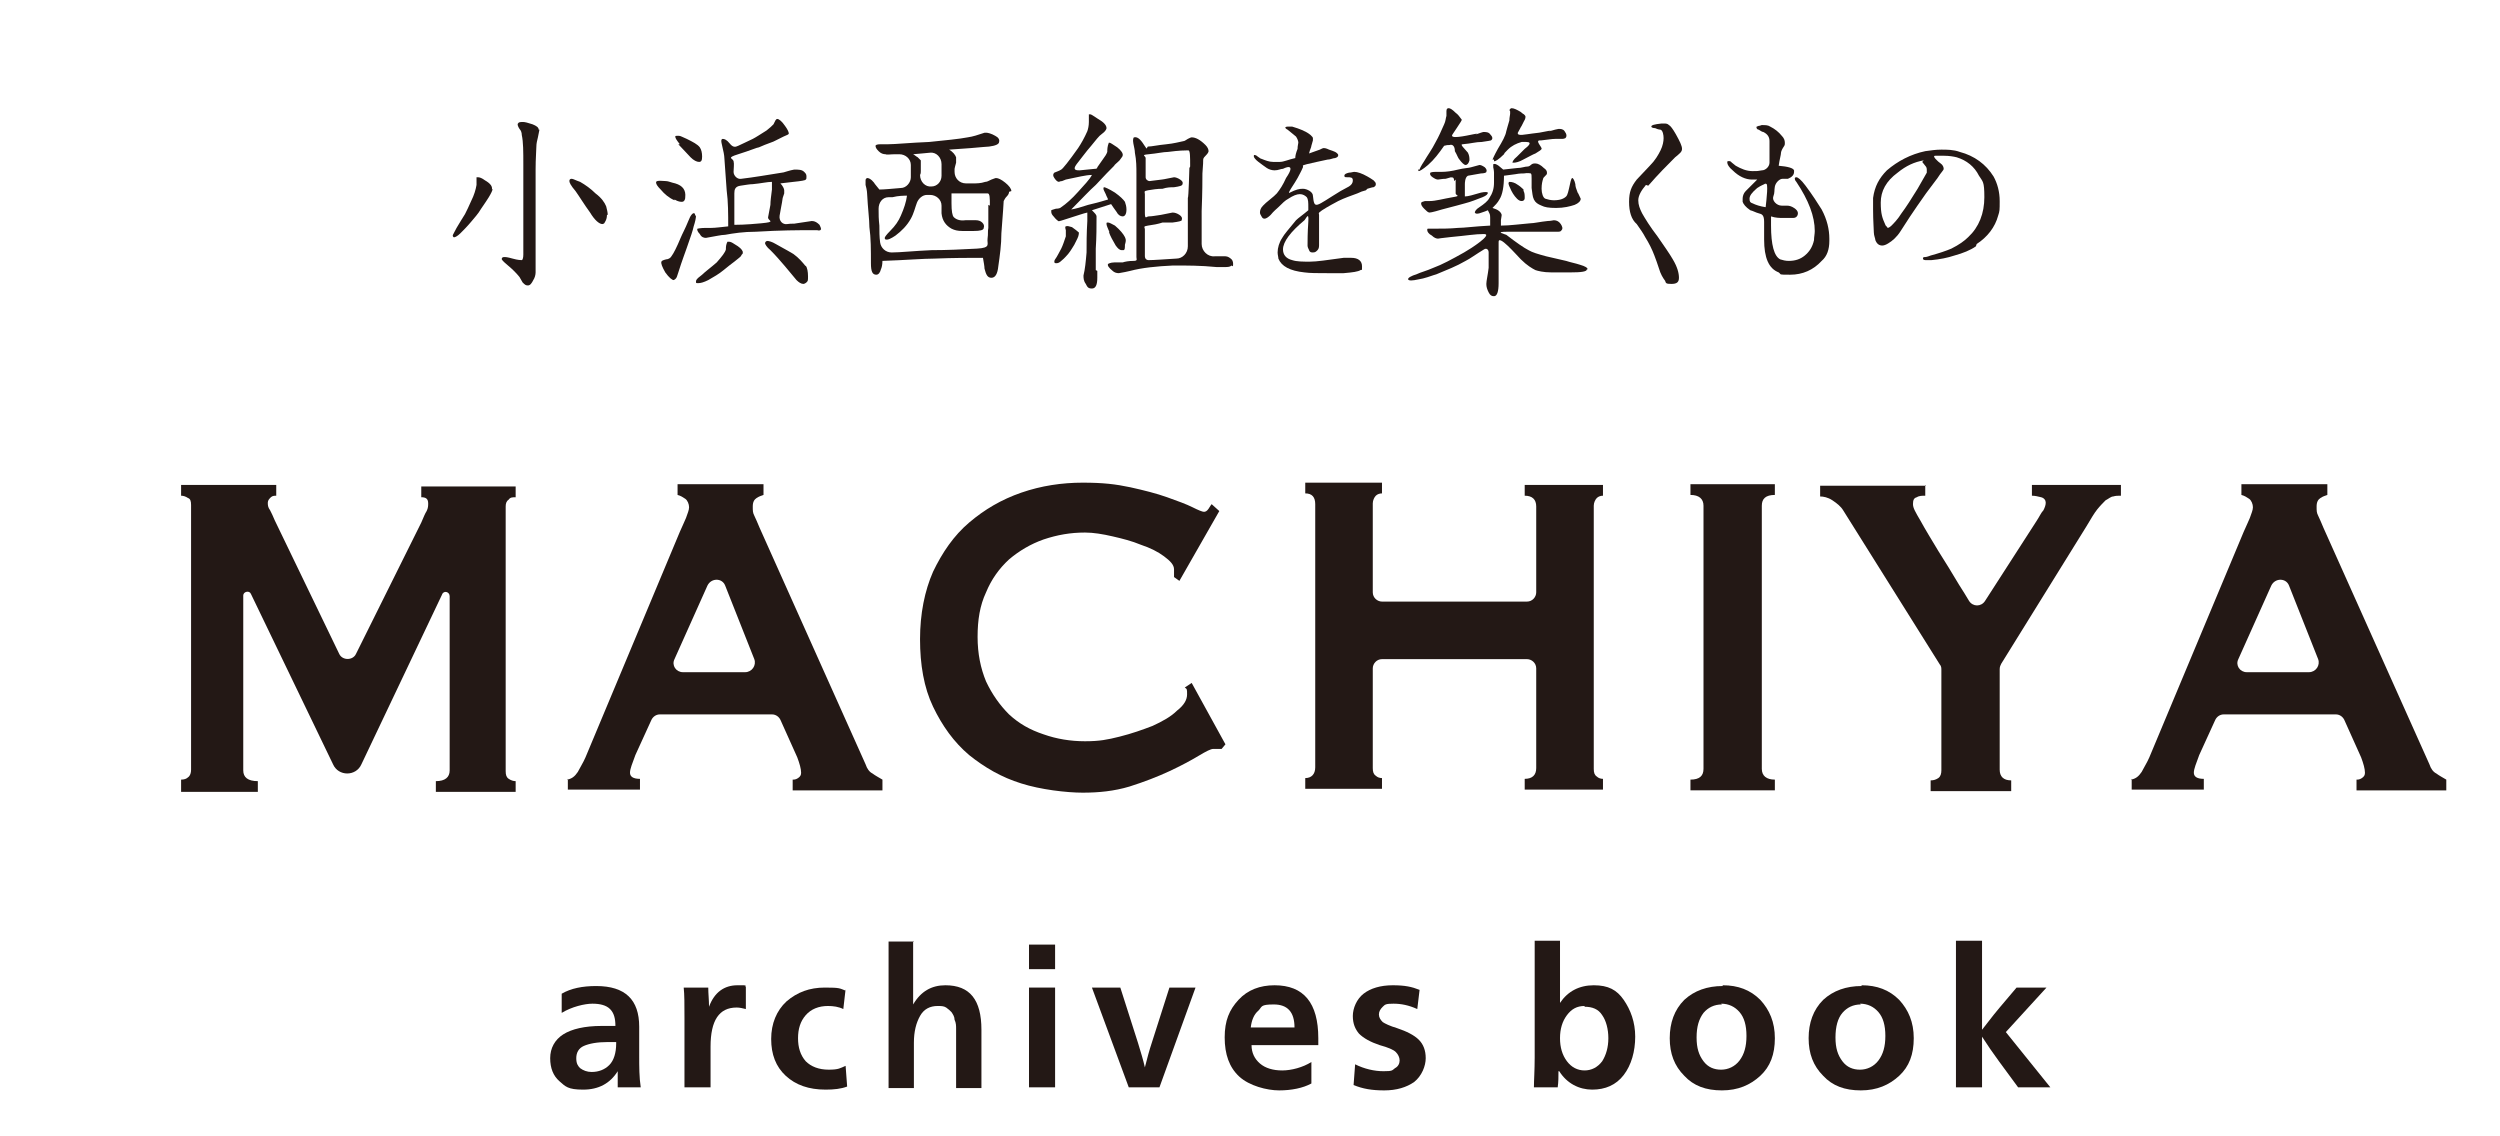
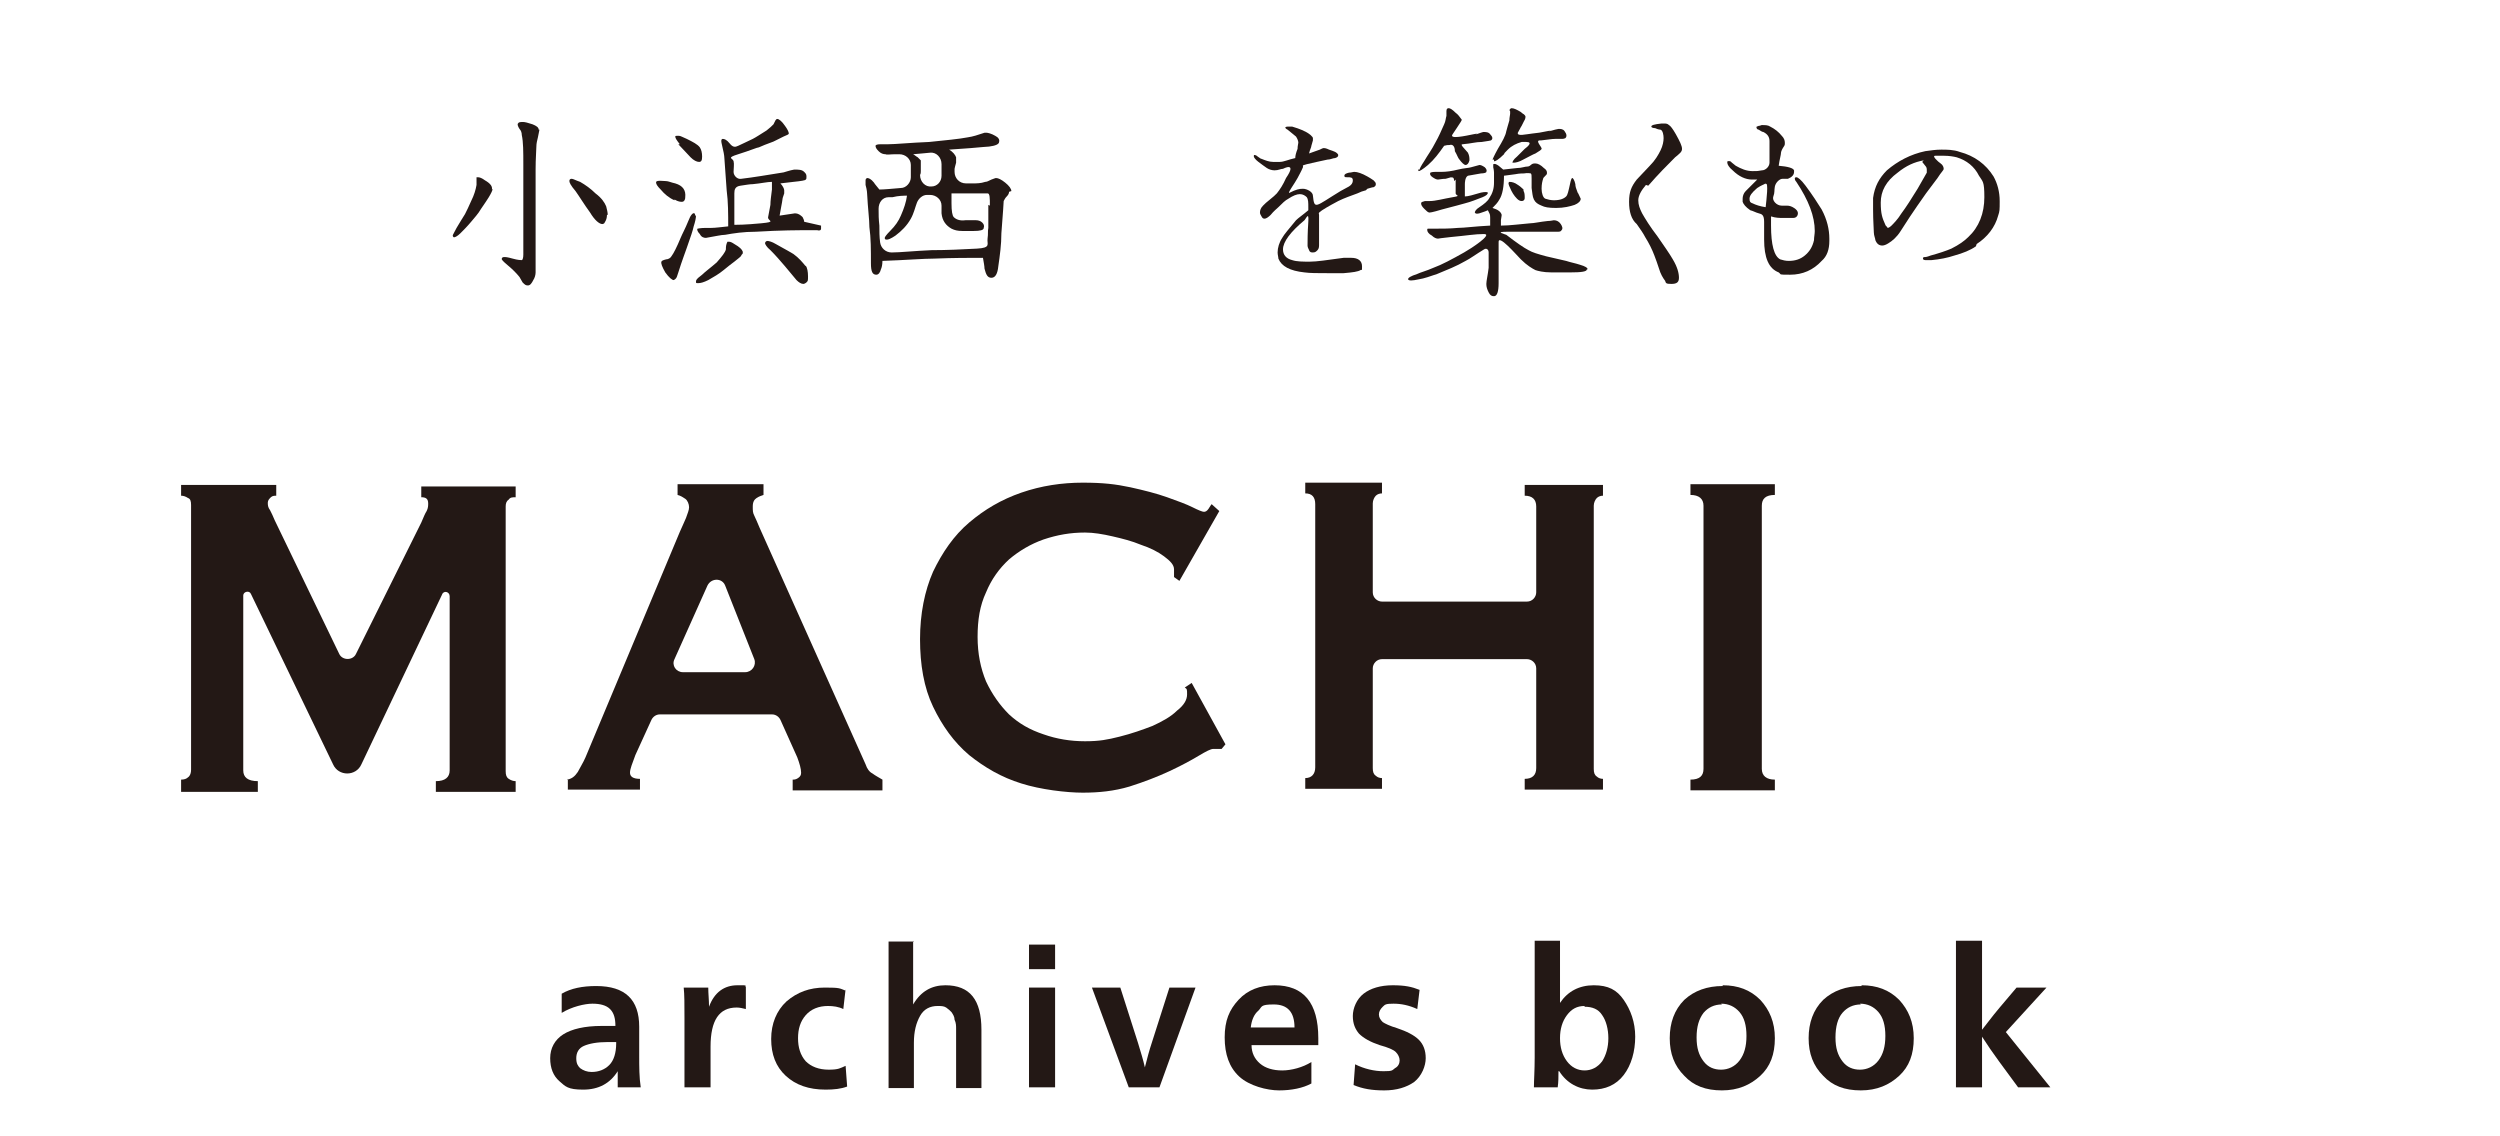
<svg xmlns="http://www.w3.org/2000/svg" id="_レイヤー_1" data-name="レイヤー_1" version="1.1" viewBox="0 0 325.8 148.1">
  <defs>
    <style>
      .st0 {
        fill: #231815;
      }
    </style>
  </defs>
  <g>
    <path class="st0" d="M64.2,24.6c0,.2-.2.6-.5,1.1-.2.3-.5.8-1,1.5-.4.7-.9,1.2-1.3,1.7-.5.6-1,1.1-1.4,1.5s-.8.6-.9.5c0,0-.1-.1-.1-.2,0-.1.2-.4.5-1,.4-.7.8-1.3,1.1-1.8.2-.4.5-1,.8-1.7.4-.8.6-1.5.7-2.1,0-.2,0-.6,0-1,0,0,.1,0,.2,0,.2,0,.5.1.9.4.7.4,1,.8.9,1.2ZM70.3,16.9l-.2,1c-.1.4-.2.8-.2,1.2,0,.5-.1,1.5-.1,3,0,1.2,0,2.9,0,5.1,0,1.1,0,2.8,0,5.2,0,1,0,2,0,3.1,0,.3-.1.7-.3,1-.2.4-.4.7-.7.7s-.4-.1-.7-.4c-.1-.2-.3-.5-.4-.7-.4-.5-.9-1-1.5-1.5-.6-.5-.9-.8-.8-.9,0-.1.1-.2.3-.2s.4,0,1.1.2c.7.2,1.1.2,1.2.2.1,0,.2-.3.2-.7,0-.6,0-1.5,0-2.9v-4.6c0-1.6,0-3,0-4.3,0-1.6,0-2.9-.2-3.8,0-.3-.1-.6-.3-.8-.2-.3-.3-.6-.2-.7.1-.2.3-.2.7-.2.2,0,.6.1,1.2.3.5.2.8.4.8.7ZM79.1,28c0,.4-.1.7-.3,1,0,.1-.2.2-.3.2-.4,0-1-.5-1.6-1.5-.8-1.1-1.4-2.1-1.9-2.8-.6-.7-.8-1.1-.8-1.3s.1-.3.3-.3.5.2,1.1.4c.7.4,1.4.9,2,1.5.8.6,1.2,1.2,1.4,1.7.1.4.2.8.2,1.1Z" />
-     <path class="st0" d="M87.9,26.1c-.7-.3-1.3-.8-1.8-1.4-.4-.4-.6-.7-.6-.9s.1-.3,1.3-.2c.3,0,.7.2,1.2.3,1,.3,1.4.9,1.3,1.8,0,.4-.2.6-.4.6-.2,0-.5,0-1-.3ZM90.7,28.1c0,.3-.1.8-.3,1.4-.1.5-.4,1.4-.9,2.8-.2.6-.6,1.6-1.1,3.2l-.2.6c-.1.2-.2.3-.4.4-.2,0-.6-.3-1.1-1-.4-.7-.6-1.2-.5-1.4,0-.1.2-.2.6-.3.3,0,.6-.2.7-.4.3-.4.7-1.2,1.2-2.4.2-.5.6-1.2,1-2.2.3-.8.6-1.1.8-1,0,0,.1.1.1.3ZM88.6,18.8c-.4-.5-.6-.8-.6-1,0-.1.1-.1.2-.1h.3c.2,0,.5.2,1,.4.8.4,1.4.7,1.7,1.1.2.3.3.7.3,1.2s-.1.7-.4.7c-.3,0-.7-.2-1.1-.6-.5-.5-1-1.1-1.6-1.7ZM96.8,32.6c0,.2,0,.3,0,.4,0,.1-.2.2-.2.3,0,.1-.4.4-.9.8-.4.3-.8.6-1.4,1.1-.6.5-1.3.9-2,1.3-.6.3-1,.4-1.3.4s-.3,0-.3-.2.1-.3.3-.5l.5-.4c.4-.4,1.1-.9,1.9-1.6.7-.8,1.1-1.3,1.2-1.7,0-.3,0-.6.2-1,0,0,.1,0,.2,0,.2,0,.4.1.7.3.7.4,1,.7,1.1,1ZM107,29.4c0,.1,0,.3,0,.4,0,.2-.2.3-.5.2h-1c-1.4,0-3.7,0-7,.2-1.6,0-2.9.2-4,.4-.5,0-1.3.2-2.5.4-.3,0-.6-.1-.8-.5-.3-.3-.4-.6-.3-.7,0,0,.4-.1,1.1-.1h.7c.5,0,1.2-.1,2.2-.2,0-1.6,0-3.2-.2-4.7l-.3-4.2s0-.4-.2-1.2c-.2-.9-.2-.9-.2-1,0-.1,0-.3.2-.3.2,0,.5.1.9.6s.7.5,1.1.3,1.1-.5,1.9-.9,0,0,0,0c.4-.2,1-.6,1.8-1.1.4-.3.7-.6.9-.8.2-.4.3-.7.5-.7s.6.3,1,.9c.3.4.5.8.5,1,0,.1-.2.2-.7.4-.2.1-.6.3-1,.5-.3.2-1.1.4-2.2.9-.2,0-1.1.4-2.7.9s-.7.5-.6.9,0,.9,0,1.4.5,1,1,.9c1.7-.2,3.4-.5,5.3-.8s0,0,.1,0c.4-.1.9-.3,1.5-.4.6,0,1,0,1.3.3.2.2.3.3.3.6s0,.3-.1.4c0,.1-.6.2-1.6.3l-1.7.2c.3.3.5.7.5.9,0,.1,0,.3,0,.4l-.2.6c-.1.8-.3,1.6-.4,2.3s.4,1.2,1,1.1.8,0,1.2-.1c1.4-.2,2-.3,2-.3.4,0,.7.2,1,.5.1.2.2.4.2.6ZM100.6,23.7c-.6,0-1.4.2-2.5.3-.4,0-.9.1-1.6.2s-.8.5-.8,1v4.1c.3,0,1.4,0,3.5-.2s.8-.3.9-.8l.3-1.6c0-.5.1-1.2.2-2,0-.4,0-.7,0-1ZM105,34.6c.2.3.3.8.3,1.4s0,.6-.2.8c-.1.1-.3.2-.4.2-.3,0-.6-.2-.9-.5l-1.5-1.8c-.6-.7-1.2-1.4-1.9-2.1-.5-.4-.7-.8-.7-.9s.1-.3.3-.3.6.1,1.1.4c.5.3,1.3.7,2.3,1.3.7.5,1.2,1.1,1.6,1.6Z" />
+     <path class="st0" d="M87.9,26.1c-.7-.3-1.3-.8-1.8-1.4-.4-.4-.6-.7-.6-.9s.1-.3,1.3-.2c.3,0,.7.2,1.2.3,1,.3,1.4.9,1.3,1.8,0,.4-.2.6-.4.6-.2,0-.5,0-1-.3ZM90.7,28.1c0,.3-.1.8-.3,1.4-.1.5-.4,1.4-.9,2.8-.2.6-.6,1.6-1.1,3.2l-.2.6c-.1.2-.2.3-.4.4-.2,0-.6-.3-1.1-1-.4-.7-.6-1.2-.5-1.4,0-.1.2-.2.6-.3.3,0,.6-.2.7-.4.3-.4.7-1.2,1.2-2.4.2-.5.6-1.2,1-2.2.3-.8.6-1.1.8-1,0,0,.1.1.1.3ZM88.6,18.8c-.4-.5-.6-.8-.6-1,0-.1.1-.1.2-.1h.3c.2,0,.5.2,1,.4.8.4,1.4.7,1.7,1.1.2.3.3.7.3,1.2s-.1.7-.4.7c-.3,0-.7-.2-1.1-.6-.5-.5-1-1.1-1.6-1.7ZM96.8,32.6c0,.2,0,.3,0,.4,0,.1-.2.2-.2.3,0,.1-.4.4-.9.8-.4.3-.8.6-1.4,1.1-.6.5-1.3.9-2,1.3-.6.3-1,.4-1.3.4s-.3,0-.3-.2.1-.3.3-.5l.5-.4c.4-.4,1.1-.9,1.9-1.6.7-.8,1.1-1.3,1.2-1.7,0-.3,0-.6.2-1,0,0,.1,0,.2,0,.2,0,.4.1.7.3.7.4,1,.7,1.1,1ZM107,29.4c0,.1,0,.3,0,.4,0,.2-.2.3-.5.2h-1c-1.4,0-3.7,0-7,.2-1.6,0-2.9.2-4,.4-.5,0-1.3.2-2.5.4-.3,0-.6-.1-.8-.5-.3-.3-.4-.6-.3-.7,0,0,.4-.1,1.1-.1h.7c.5,0,1.2-.1,2.2-.2,0-1.6,0-3.2-.2-4.7l-.3-4.2s0-.4-.2-1.2c-.2-.9-.2-.9-.2-1,0-.1,0-.3.2-.3.2,0,.5.1.9.6s.7.5,1.1.3,1.1-.5,1.9-.9,0,0,0,0c.4-.2,1-.6,1.8-1.1.4-.3.7-.6.9-.8.2-.4.3-.7.5-.7s.6.3,1,.9c.3.4.5.8.5,1,0,.1-.2.2-.7.4-.2.1-.6.3-1,.5-.3.2-1.1.4-2.2.9-.2,0-1.1.4-2.7.9s-.7.5-.6.9,0,.9,0,1.4.5,1,1,.9c1.7-.2,3.4-.5,5.3-.8s0,0,.1,0c.4-.1.9-.3,1.5-.4.6,0,1,0,1.3.3.2.2.3.3.3.6s0,.3-.1.4c0,.1-.6.2-1.6.3l-1.7.2c.3.3.5.7.5.9,0,.1,0,.3,0,.4l-.2.6c-.1.8-.3,1.6-.4,2.3c1.4-.2,2-.3,2-.3.4,0,.7.2,1,.5.1.2.2.4.2.6ZM100.6,23.7c-.6,0-1.4.2-2.5.3-.4,0-.9.1-1.6.2s-.8.5-.8,1v4.1c.3,0,1.4,0,3.5-.2s.8-.3.9-.8l.3-1.6c0-.5.1-1.2.2-2,0-.4,0-.7,0-1ZM105,34.6c.2.3.3.8.3,1.4s0,.6-.2.8c-.1.1-.3.2-.4.2-.3,0-.6-.2-.9-.5l-1.5-1.8c-.6-.7-1.2-1.4-1.9-2.1-.5-.4-.7-.8-.7-.9s.1-.3.3-.3.6.1,1.1.4c.5.3,1.3.7,2.3,1.3.7.5,1.2,1.1,1.6,1.6Z" />
    <path class="st0" d="M131.5,25c0,.2-.1.4-.3.6-.2.2-.3.4-.4.6,0,.2-.1,1.6-.3,4.2,0,1.5-.2,2.9-.4,4.3-.1,1-.4,1.5-.9,1.5s-.7-.4-.9-1.2c0-.3-.1-.8-.2-1.4-1.8,0-3.9,0-6.3.1-1.5,0-3.8.2-6.8.3,0,.5-.1.9-.2,1.1-.1.4-.3.7-.6.7-.5,0-.7-.4-.7-1.5,0-1.7,0-3.3-.2-4.7,0-1-.2-2.4-.3-4.4,0,0,0-.4-.2-1.1,0-.2,0-.4,0-.5,0-.2,0-.3.2-.4.2,0,.5.1.9.6.1.2.4.5.7.9.6,0,1.6-.1,2.8-.2.7,0,1.3-.7,1.3-1.4s0-.6,0-.9,0-.5,0-.7c0-.8-.7-1.4-1.5-1.4h-.5c-.7,0-1.1.1-1.3,0-.3,0-.6-.1-.9-.4-.3-.3-.4-.5-.4-.7,0-.1.2-.2.6-.2s.6,0,1,0c1,0,2.9-.2,5.4-.3,2-.2,4-.4,5-.6.7-.1,1.3-.3,2.2-.6.2,0,.3,0,.3,0,.1,0,.6.1,1.1.4.4.2.6.5.5.8,0,.3-.5.5-1.3.6-.3,0-1.1.1-2.4.2l-2.8.2c.5.3.8.7.9,1,0,.1,0,.3,0,.7-.1.4-.2.7-.2.8v.4c0,.8.6,1.5,1.5,1.5s.5,0,.8,0c.6,0,1.1,0,1.7-.2.2,0,.4-.1.8-.3.3-.1.5-.2.6-.2.3,0,.7.2,1.2.6.5.4.8.8.8,1.1ZM129,26.8c0-1,0-1.6-.3-1.6-.2,0-.8,0-2,0h-2.7v1.3c0,1,.1,1.6.3,1.8.3.3.8.5,1.5.4.1,0,.4,0,.7,0,.2,0,.6,0,.7,0,.3,0,.6.1.8.3.2.2.3.4.2.7,0,.3-.5.4-1.3.4-.5,0-1,0-1.5,0-.6,0-1-.1-1.4-.3-.7-.4-1.2-1-1.3-2,0-.1,0-.5,0-1,0-.8-.7-1.4-1.5-1.4s-.3,0-.4,0c-.6,0-1.1.5-1.3,1s-.4,1.4-.8,2.1c-.5.9-1.2,1.6-2,2.2-.6.4-1,.6-1.3.5,0,0-.1,0-.1-.2,0-.1.2-.4.7-.9.7-.7,1.1-1.3,1.4-2,.4-.9.7-1.8.8-2.6-.4,0-1.1,0-1.9.2-.1,0-.3,0-.5,0-.8,0-1.3.7-1.3,1.5s0,1.3.1,2.2c0,.7,0,1.5.1,2.2s.7,1.3,1.5,1.3c1.1,0,2.9-.2,5.2-.3,2,0,4-.1,5.9-.2s1.3-.6,1.4-1.3,0-.9.1-1.4v-3ZM119,20.1c.2.1.4.3.6.4.2.2.3.3.4.4,0,.1,0,.4,0,.7v.7c0,.2,0,.3-.1.5,0,.9.7,1.6,1.5,1.5s0,0,0,0c.7,0,1.3-.6,1.3-1.4s0-.8,0-1.3,0,0,0,0c0,0,0-.1,0-.2,0-.9-.7-1.6-1.5-1.5s-1.3.1-2.2.2Z" />
-     <path class="st0" d="M143,35.3c0,.4,0,.7,0,.9,0,.9-.2,1.4-.7,1.4s-.6-.2-.8-.6c-.3-.4-.3-.8-.3-1.1.2-.8.3-1.8.4-3,0-1.1,0-2.5.1-4.1,0-.6,0-1,0-1.1-.5.1-1.3.4-2.6.8-.7.2-1.1.4-1.2.3,0,0-.3-.2-.6-.6-.2-.2-.3-.4-.3-.6s0-.1,0-.2c0,0,.2-.1.6-.2.4,0,.6-.1.7-.2.6-.4,1.4-1.1,2.2-2s1.5-1.6,1.8-2.2c-.8,0-1.9.3-3.4.6l-.5.2c-.2,0-.4.1-.4.1-.2,0-.4-.2-.6-.5-.2-.3-.2-.5,0-.7.2-.1.6-.2.9-.4.2-.1,1-1.1,2.2-2.8.4-.6.8-1.3,1.2-2.2.1-.3.2-.7.2-1.2,0-.3,0-.6,0-1,0,0,.1,0,.2,0s.4.2,1,.6c.7.4,1.1.8,1.1,1.2,0,.1-.1.3-.3.5l-.6.5c-.4.4-.9,1.1-1.6,1.9-.3.4-.8,1-1.4,1.8s0,.8.4.8l2-.2c.1,0,.3,0,.3-.2.2-.3.5-.7.7-1,.3-.4.5-.7.6-1,0-.3,0-.7.2-1.2,0,0,0,0,.1,0,.1,0,.4.2,1,.6.5.4.8.8.7,1.1,0,.1-.2.3-.4.6-.4.4-.7.6-.7.7-.5.5-1.3,1.3-2.4,2.5s0,0,0,0c-.8.7-1.8,1.8-3.2,3.2.6-.1,1.3-.3,2.2-.6.4-.1,1.3-.3,2.6-.7,0-.1-.2-.4-.3-.7-.2-.4-.3-.6-.3-.7s0-.2.1-.2c.1,0,.6.2,1.4.7.7.5,1.1.9,1.3,1.2.1.3.2.6.2,1,0,.6-.2.9-.5.9s-.6-.2-.8-.6c-.3-.4-.5-.7-.7-1-1,.3-1.8.6-2.5.8.4.4.6.6.6.8,0,1.3,0,2.7-.1,4.2v2.8ZM140.6,30.3c0,.1,0,.4-.2.8-.1.2-.2.4-.4.8-.2.3-.4.7-.8,1.2-.2.2-.4.5-.9.9-.2.2-.4.3-.6.3s-.3,0-.3-.2.1-.3.3-.6c.1-.2.3-.5.6-1.1.2-.4.4-1,.6-1.6,0-.2,0-.5,0-.8-.1-.3-.1-.5,0-.5.2-.1.4,0,.8.1.4.3.7.5.9.7ZM144.6,30.3c-.2-.5-.4-.9-.4-1.1s0-.2.2-.2c.2,0,.5.2.9.4.7.6,1.1,1.1,1.3,1.5s.1.6,0,1c0,.4,0,.7-.2.7,0,0-.2,0-.2,0-.3,0-.5-.2-.8-.6-.4-.7-.7-1.2-.9-1.8ZM160.5,34.6c-.1.1-.3.2-.7.2h-1.3c-2-.2-3.8-.2-5.6-.2-2.2.1-4.1.3-5.6.7-.4.1-.9.2-1.5.3-.3,0-.6-.1-.8-.3-.5-.4-.7-.7-.6-.9,0,0,.3-.2.8-.2h1.1c.3-.1.8-.2,1.4-.2s.4-.2.4-.5v-7c0-.9,0-2.1,0-3.8,0-.9,0-1.8-.2-2.8,0-.3-.1-.7-.2-1.2-.1-.5,0-.8.1-.8.4-.1.8.2,1.3,1s.3.3.5.2c.5,0,1.3-.2,2.4-.3,1-.1,1.7-.3,2.2-.4.2,0,.4-.2.6-.3s.4-.2.5-.2c.5,0,1.1.3,1.8,1,.3.3.4.6.4.8,0,.1-.1.3-.3.5-.2.2-.4.4-.4.6,0,.1,0,.7-.1,1.8,0,.8,0,2.4-.1,4.9,0,.9,0,2.4,0,4.3,0,.9.8,1.7,1.7,1.6h.3c.7,0,1.1,0,1.1,0,.3,0,.6.2.8.4.1.1.2.3.2.6s0,.2-.1.3ZM155.1,21.7c0-1.3,0-2-.2-2.1,0,0,0,0-.2,0-.2,0-1,0-2.5.2-.6,0-1.4.2-2.5.3s-.4.2-.4.5v2.5c0,.3.3.5.5.5l1.6-.2c.2,0,1.5-.3,1.6-.3.2,0,.5.1.8.3s.4.4.3.6c0,.2-.4.3-1.1.4-.4,0-.9,0-1.5.2-.7,0-1.3.1-1.9.2s-.4.2-.4.5c0,.6,0,1.4,0,2.4s.2.5.5.5c.4,0,.9-.1,1.6-.2,1-.2,1.5-.3,1.5-.3.3,0,.6.1.9.3s.4.4.3.7c0,.1-.4.2-1.2.3h-1.3c-.6.2-1.2.3-1.9.4s-.4.2-.4.5v3.5c0,.3.2.5.5.5.7,0,1.9-.1,3.6-.2.8,0,1.5-.7,1.5-1.6v-6.3c.1,0,.2-3.9.2-3.9Z" />
    <path class="st0" d="M178,24.8c-.4.1-.7.2-1.1.4-.8.3-1.7.6-2.5,1,0,0,0,0,0,0-.2.1-1.5.8-2.1,1.2s-.4.4-.4.6,0,.9,0,1.6,0,1.2,0,2.3c0,.2,0,.5-.2.7-.2.2-.3.3-.6.3-.2,0-.4,0-.5-.3-.1-.2-.2-.4-.2-.6,0-.5,0-1.7.1-3.1s-.3-.4-.5-.2c-1.8,1.5-2.8,2.8-2.8,3.8,0,.7.4,1.2,1.2,1.4.6.2,1.4.2,2.3.2s2.2-.2,4.4-.5c.4,0,.7,0,1,0,.9,0,1.4.4,1.4,1.1s0,.4-.2.5c-.3.2-1,.3-2.2.4-1.1,0-1.8,0-2.1,0-1.3,0-2.3,0-3-.1-1.9-.2-3-.8-3.4-1.8,0-.2-.1-.5-.1-.8,0-.6.2-1.3.6-1.9.2-.4.9-1.2,1.8-2.3s0,0,0,0c.3-.3.9-.7,1.6-1.3,0-.1,0-.2,0-.4,0-.6,0-1-.2-1.3-.2-.2-.5-.4-.9-.4s-.9.2-1.5.6c-.4.2-.8.6-1.3,1.1-.2.2-.6.5-1,1-.3.3-.6.5-.8.5s-.3-.1-.4-.3c-.1-.2-.2-.3-.2-.5,0-.3.1-.6.4-.9.2-.2.5-.5.9-.8.4-.3.7-.6.9-.8.4-.5.8-1.1,1.2-2,1.5-2.2-.4-1.2-.4-1.2-.3,0-.6.2-1.1.2-.3,0-.7-.1-1-.3-.3-.2-.7-.5-1.1-.8-.4-.3-.6-.6-.6-.7,0-.2,0-.2.1-.2,0,0,.2,0,.4.2.3.2.4.3.5.3.5.2,1,.4,1.5.4s.5,0,.9,0c.5,0,1.1-.3,2-.5,0-.3.1-.7.3-1.2,0-.4.1-.7.1-.8,0-.2-.1-.5-.3-.8-.1-.1-.5-.4-1.1-.9-.2-.1-.3-.2-.3-.3,0,0,.1-.1.3-.1h.6c1,.3,1.8.6,2.4,1.1.2.2.3.3.3.4s0,.2,0,.3l-.2.7c0,.2-.2.5-.3,1l1.4-.5c.2-.1.4-.2.5-.2s.3,0,.7.2c.3.1.6.2.8.3.2.1.4.3.4.4,0,.2-.1.3-.4.4-.3,0-.6.2-1,.2-.9.2-1.9.4-2.7.6s-.4.2-.5.4c-.2.5-.5,1-.7,1.4-.3.6-1.5,2.2-1,1.9.8-.4,1.2-.5,1.7-.5s1.3.4,1.3.9c.2,1.9.3,1.4,3.6-.6l1.1-.6c.3-.2.5-.4.5-.8s-.3-.4-.7-.4c-.3,0-.4,0-.4-.2,0-.2.2-.3.6-.4.3,0,.5-.1.7-.1.4,0,1,.2,1.7.6.2.1.5.3.8.5.2.2.3.3.3.5s-.1.3-.3.4c-.2,0-.4.1-.8.2Z" />
    <path class="st0" d="M206.8,35.1c0,.3-.7.4-2.2.4-.6,0-1.4,0-2.4,0-1.1,0-1.8-.2-2.1-.3-.4-.2-1.1-.6-1.9-1.4-.6-.6-3-3.4-2.9-2.2v1.4c0,1,0,1.6,0,1.9v2c0,1.1-.2,1.7-.6,1.7-.3,0-.5-.1-.7-.5-.2-.4-.3-.7-.3-1.1,0-.4.2-1.2.3-2.1s0,0,0,0v-2c0-.4-.3-.6-.6-.4-1,.6-1.8,1.2-2.4,1.5-1.2.7-2.5,1.2-3.7,1.7-.9.3-1.7.6-2.4.7-.9.2-1.3.2-1.4,0,0-.2.3-.4,1.2-.7.4-.2,1.2-.4,2.1-.8,1.1-.4,2.4-1.1,4-2,.9-.5,3.8-2.4,2.6-2.4-1.2,0-2.2.2-4.4.4-1,.1-1.6.2-1.6.2-.2,0-.5-.1-.8-.4-.4-.2-.6-.5-.6-.7s0-.2.2-.2c.1,0,.3,0,.5,0,0,0,.3,0,.4,0,.9,0,1.8,0,2.9-.1.8,0,2.2-.2,4.2-.3v-1c0-.2,0-.4-.1-.6l-.2-.4c-.2.1-.5.2-.8.3-.5.2-.8.2-.9,0,0-.1.1-.4.6-.7.6-.4,1.1-.8,1.3-1.2.4-.6.6-1.2.6-2v-.4c0-.4,0-.6,0-.9,0,0,0-.3-.1-.7,0-.2,0-.4,0-.4.2-.1.4,0,.7.2.2.2.4.3.6.5l1.8-.2c.6,0,1-.2,1.4-.2,0,0,.2,0,.4-.2s.4-.2.6-.2c.3,0,.7.2,1.1.6.3.2.4.4.4.6s0,.2-.2.4c-.2.2-.3.3-.3.4-.1.3-.2.7-.2,1.3s.2,1.2.5,1.3c.3.1.7.2,1.1.2.8,0,1.3-.2,1.6-.5.2-.2.3-.7.5-1.6.1-.5.2-.8.3-.8s.3.3.4.8c0,.3.1.6.3,1.1.1.1.2.4.4.8,0,.3-.3.6-.8.8-.6.2-1.4.4-2.4.4s-1.5-.1-1.9-.3c-.5-.2-.8-.4-1-.8-.2-.4-.2-.9-.3-1.5,0-.3,0-.7,0-1.2,0-.4,0-.6-.1-.7,0,0-.4-.1-.9,0-.2,0-.6,0-1.1.1l-1.5.2c0,1.4-.2,2.5-.6,3.1-.2.4-.6.8-.9,1.1.7.2,1.1.5,1.2.9,0,0,0,.1-.1.7,0,.2,0,.4,0,.7,1.2,0,2.5-.2,3.8-.3.5,0,1.3-.2,2.3-.3.4,0,.7-.1.8-.1.4,0,.7.2.9.5.2.3.3.6.1.8-.1.2-.3.2-.6.2-1.3,0-2.3,0-2.9,0-.7,0-1.9,0-3.6,0s-.3.3-.1.4c1.3,1,2.3,1.7,2.9,2,.5.3,1.2.5,2.3.8.9.2,1.7.4,2.6.6.6.2,1.2.3,1.8.5.7.2,1,.4,1,.6ZM185,22.1c0-.1.2-.5.6-1.1.4-.7,1-1.5,1.5-2.5.4-.7.7-1.4,1.1-2.3.2-.4.2-.8.3-1.1,0-.2,0-.4,0-.6,0-.3.1-.4.3-.4s.5.2.9.6c.3.2.5.5.8.9,0,.1-.2.4-.6,1l-.6.9c-.5.7,1.7.2,2.7,0s.2,0,.3,0c.2,0,.6-.2,1-.3.3,0,.7,0,.9.3.3.3.4.6.1.8,0,0-.4.1-1.2.2-.8,0-1.3.2-2.5.3-.4,0,.3.6.7,1.1.2.4.2.7.2,1-.1.4-.3.6-.5.6-.2,0-.5-.3-.8-.7-.2-.2-.3-.6-.6-1.1,0-.1,0-1-.7-.8-.3,0-.3,0-.7.1-.7,1-1.3,1.8-2.1,2.5-.7.6-1.1.8-1.2.8,0,0-.1-.1-.1-.2ZM189.5,23.6c0-.7-.4-.4-.4-.5l-.7.2c-.5,0-.8.1-1,.1-.2,0-.4-.1-.7-.3-.3-.2-.4-.4-.3-.6,0,0,.2-.1.6-.1.1,0,.4,0,.8,0,.7,0,1.4-.1,2.2-.3s1.4-.2,1.7-.3l1.1-.3c.2,0,.4.1.7.3.2.2.3.4.2.6,0,.1-.3.2-.7.2l-1.7.3c-.4.2-.4,1-.4,1.1v1.6c.4,0,1.1-.2,2.1-.5.5-.1.8-.1.9,0,0,.2-.2.4-.7.6-.8.3-1.5.6-2.3.8-.4.1-1.4.4-3,.8-1.3.4-1.6.4-1.6.4-.2,0-.4-.2-.7-.5s-.4-.5-.4-.7.2-.2.5-.3h.6c.8,0,1.8-.3,3-.5s.4-.2.4-.5v-1.8ZM194.5,20.8c0,0,.2-.5.7-1.4.6-1,1-1.7,1.1-2.3.1-.3.2-.8.4-1.4,0-.4.1-.7.1-.9v-.3c-.1-.1-.1-.2,0-.3,0,0,.1-.1.2-.1.3,0,.7.2,1.2.5.2.2.4.3.4.3.1.1.2.2.2.3,0,.1,0,.3-.2.6-.2.4-.3.6-.3.6-.2.3-.2.4-.5.9-.1.5,1,.2,1.9.1s.9-.1,1.9-.3.2,0,.2,0c.3,0,.7-.2,1.3-.3.3,0,.6,0,.8.3.3.4.3.7.1.9,0,0-.2.1-.4.1-.5,0-.6,0-.8,0s0,0-.1,0c-.5,0-.9.1-1.9.2-.9-.1.2.9.1,1.1,0,.1-.3.3-.8.6-.3.1-.8.4-1.6.8-.5.3-1,.4-1.2.4s-.2,0-.2,0c0-.1.1-.4.6-.8l1-1c.4-.3,1.1-.9.2-.9h-.6c-.7.2-1.3.5-1.8,1s-.4.4-.5.6c-.7.7-1.2,1-1.3.9,0,0,0-.1,0-.2ZM198.5,24.8c.2.3.2.6.2,1,0,.3-.2.4-.4.4-.2,0-.4-.1-.6-.3-.4-.4-.7-.9-.9-1.4-.2-.4-.3-.7-.1-.8.1,0,.4,0,.8.2.3.2.5.3.6.4.2.2.4.3.5.5Z" />
    <path class="st0" d="M214.5,24.1c-.6.7-1,1.4-1,2s.2,1.1.5,1.7c.4.7,1,1.7,2,3,.9,1.3,1.6,2.3,2,3,.6,1,.8,1.8.8,2.4s-.3.8-1,.8-.7-.1-.8-.4c-.3-.4-.6-.9-.8-1.6-.2-.6-.4-1.2-.6-1.7-.3-.8-.7-1.6-1.2-2.4-.2-.4-.6-1-1.1-1.7-.7-.6-1-1.6-1-2.9s.3-2,1-2.9l1.7-1.8c.7-.7,1.1-1.4,1.4-2,.3-.6.4-1.2.4-1.6s-.1-1-.4-1.1c0,0-.3,0-.7-.2-.3,0-.5-.1-.5-.2,0-.2.4-.3,1.3-.4.2,0,.3,0,.4,0,.2,0,.4,0,.6.2.2.1.5.5.9,1.2.5.9.8,1.5.8,1.9s-.3.6-.9,1.1c-1,1-2.2,2.2-3.5,3.7Z" />
    <path class="st0" d="M238.4,31.4c0,1.1-.3,2-1,2.6-1.1,1.2-2.5,1.8-4.1,1.8s-1.1,0-1.5-.3c-1.3-.5-1.9-1.9-1.9-4.3s0-1.4,0-2.3-.3-1-.7-1.1-.7-.3-1.1-.4c-.6-.4-.9-.8-1-1.1,0-.1,0-.2,0-.4,0-.3.1-.7.4-1l1.5-1.5h-.7c-.8,0-1.7-.4-2.5-1.2-.5-.4-.7-.8-.7-1s0-.2.2-.2.2,0,.4.2l.5.4c.7.4,1.4.7,2.2.7s.5,0,1.2-.1c.5,0,1-.5,1-1s0-.7,0-1.2v-1.6c0-.5-.2-.9-.8-1.2-.2,0-.4-.2-.6-.3-.2,0-.3-.2-.3-.3s0-.1.3-.2c.2,0,.3-.1.4-.1.5,0,.8,0,1.1.2.6.3,1.1.7,1.5,1.2.3.3.4.6.4.9s0,.3-.2.6c-.2.3-.3.6-.3.7,0,.3-.2.9-.3,1.7,1.2.1,1.9.3,2,.6,0,0,0,.2,0,.2,0,.4-.3.7-.8.9,0,0-.3,0-.7,0s-.9.5-1,1,0,.8-.2,1.3.4,1.2,1.1,1.2h.7c.3,0,.6.1.9.3.3.2.5.4.5.7s-.2.6-.6.6c-.2,0-.7,0-1.4,0-.4,0-.9,0-1.5-.2,0,.3,0,.7,0,1.2,0,2.5.4,4,1.2,4.4.3.1.7.2,1.1.2.8,0,1.5-.2,2.1-.7.6-.5,1-1.1,1.2-2,0-.4.1-.8.1-1.2,0-1.9-.8-4-2.4-6.4,0,0-.2-.2-.2-.4,0-.1,0-.2.2-.2.2,0,.6.3,1.2,1.1.9,1.2,1.6,2.3,2.1,3.1.7,1.3,1,2.6,1,3.8ZM230.1,23.9c-.3.2-.5.2-1.1.6-.7.6-1,1-1,1.4s.1.5.4.6c.4.2,1,.4,1.7.5.1-.9.4-3.4,0-3Z" />
    <path class="st0" d="M257.5,32.1c-.7.5-1.7.9-2.8,1.2-.9.3-1.9.5-3,.6-.3,0-.6,0-.7,0s-.4,0-.4-.2.1-.2.3-.2c0,0,.2,0,.7-.2,1.1-.3,2-.6,2.7-.9,1-.5,1.7-1,2.2-1.5,1.4-1.3,2.1-3.1,2.1-5.2s-.2-2-.7-2.8c-.6-1.2-1.6-2-2.9-2.4-.4-.1-1-.2-1.6-.2s-.6,0-1.2,0c-.5,0,.4.8.7,1s.4.5.4.7-.3.4-.8,1.2l-1.5,2c-.4.6-1.6,2.2-3.3,4.9-.5.8-1.1,1.3-1.6,1.6-.3.2-.6.3-.8.3-.4,0-.7-.2-.9-.7,0-.2-.2-.6-.2-1,0-.4-.1-1.5-.1-3s0-1.1,0-1.5c.2-1.5.8-2.6,1.8-3.6,1.4-1.2,3.1-2.1,5-2.5.7-.1,1.4-.2,2.1-.2s1.6,0,2.4.3c1.9.5,3.4,1.6,4.4,3.2.5.9.8,2,.8,3.2s0,1.3-.2,1.9c-.4,1.5-1.4,2.8-2.8,3.7ZM250.7,20.9c-1.2.2-2.3.7-3.4,1.6-1.5,1.1-2.2,2.4-2.2,3.9s.2,2,.6,2.9c0,.1.2.2.3.4,0,0,.2,0,.5-.3.3-.3.8-.8,1.3-1.6.6-.8,1.3-1.9,2.1-3.2.3-.5.7-1.2,1.2-2.1,0-.1,0-.2,0-.3,0-.2,0-.4-.2-.6l-.4-.5Z" />
  </g>
  <g>
    <g>
      <path class="st0" d="M23.6,101.6c.4,0,.7-.1.9-.3.3-.2.4-.6.4-1v-34.5c0-.5-.1-.8-.4-.9-.3-.2-.6-.3-.9-.3v-1.4h12.4v1.4c-.2,0-.5,0-.7.2-.2.2-.4.4-.4.7s0,.6.3,1c.2.4.4.8.6,1.3l8.4,17.4c.4.9,1.8.9,2.2,0l8.5-17.1c.3-.7.5-1.2.7-1.5.2-.4.2-.7.2-1,0-.6-.3-.8-.9-.8v-1.4h12.3v1.4c-.4,0-.7,0-.9.3-.3.2-.4.5-.4.9v34.5c0,.5.1.8.4,1,.3.2.6.3.9.3v1.4h-10.4v-1.4c1.2,0,1.8-.5,1.8-1.4v-22.7c0-.6-.8-.8-1-.2l-10.5,22.1c-.7,1.6-3,1.6-3.7,0l-10.7-22.2c-.2-.5-1-.3-1,.2v22.8c0,.9.6,1.4,1.9,1.4v1.4h-10v-1.4Z" />
      <path class="st0" d="M73.9,101.6c.6-.1,1-.4,1.4-1,.3-.6.7-1.2,1-1.9l12.3-29.4c.3-.7.6-1.3.8-1.8.2-.6.4-1,.4-1.4s-.2-.9-.5-1.1c-.3-.2-.6-.4-1-.5v-1.4h11.2v1.4c-.3.1-.6.2-.9.4-.3.2-.5.5-.5,1.1s0,.8.2,1.2c.2.4.4.9.7,1.6l13.8,30.8c.2.6.5,1,.9,1.2.4.3.8.5,1.3.8v1.4h-11.7v-1.4c.2,0,.4,0,.7-.2s.4-.4.4-.7c0-.5-.2-1.2-.5-2l-2.2-4.9c-.2-.4-.6-.7-1.1-.7h-14.6c-.5,0-.9.3-1.1.7l-2.1,4.6c-.4,1.1-.7,1.8-.7,2.3s.4.8,1.3.8v1.4h-9.4v-1.4ZM98.3,85.9l-3.8-9.6c-.4-1-1.8-1-2.3,0l-4.3,9.6c-.4.8.2,1.7,1.1,1.7h8.1c.9,0,1.5-.9,1.2-1.7Z" />
      <path class="st0" d="M158.9,97.6c-.1,0-.3,0-.4,0-.1,0-.2,0-.4,0-.3,0-.9.3-1.9.9-1,.6-2.3,1.3-3.8,2s-3.3,1.4-5.2,2c-2,.6-4,.8-6.1.8s-5.5-.4-8-1.2c-2.6-.8-4.8-2.1-6.8-3.7-2-1.7-3.5-3.8-4.7-6.3-1.2-2.5-1.7-5.5-1.7-8.8s.6-6.3,1.7-8.8c1.2-2.5,2.7-4.7,4.7-6.4,2-1.7,4.2-3,6.8-3.9,2.6-.9,5.3-1.3,8-1.3s4.3.2,6.2.6c1.8.4,3.4.8,4.8,1.3,1.4.5,2.5.9,3.3,1.3.8.4,1.3.6,1.5.6s.4-.1.6-.4c.2-.3.3-.5.4-.6l1,.9-5.2,9.1-.7-.5c0-.2,0-.3,0-.5,0-.2,0-.3,0-.5,0-.6-.5-1.1-1.3-1.7-.8-.6-1.8-1.1-3-1.5-1.2-.5-2.4-.8-3.7-1.1-1.3-.3-2.5-.5-3.6-.5-1.9,0-3.6.3-5.4.9-1.7.6-3.2,1.5-4.5,2.6-1.3,1.2-2.3,2.6-3,4.3-.8,1.7-1.1,3.6-1.1,5.8s.4,4.1,1.1,5.8c.8,1.7,1.8,3.1,3,4.3,1.3,1.2,2.7,2,4.5,2.6,1.7.6,3.5.9,5.4.9s2.9-.2,4.5-.6c1.6-.4,3-.9,4.3-1.4,1.3-.6,2.4-1.2,3.2-2,.9-.7,1.3-1.4,1.3-2.1s0-.7-.3-.9l.9-.6,4.4,8-.5.6Z" />
      <path class="st0" d="M200.2,66c0-.9-.5-1.4-1.5-1.4v-1.4h10.2v1.4c-.3,0-.6.1-.8.3-.2.2-.4.6-.4,1v34.3c0,.5.1.8.4,1,.2.2.5.3.8.3v1.4h-10.2v-1.4c1,0,1.5-.5,1.5-1.4v-13c0-.7-.6-1.2-1.2-1.2h-18.9c-.7,0-1.2.6-1.2,1.2v13c0,.5.1.8.4,1,.2.2.5.3.8.3v1.4h-10v-1.4c.8,0,1.3-.5,1.3-1.4v-34.3c0-.9-.4-1.4-1.3-1.4v-1.4h10v1.4c-.3,0-.6.1-.8.3-.2.2-.4.6-.4,1v11.6c0,.7.6,1.2,1.2,1.2h18.9c.7,0,1.2-.6,1.2-1.2v-11.6Z" />
      <path class="st0" d="M220.3,101.6c1.2,0,1.7-.5,1.7-1.4v-34.3c0-.9-.6-1.4-1.7-1.4v-1.4h11v1.4c-1.2,0-1.7.5-1.7,1.4v34.3c0,.9.6,1.4,1.7,1.4v1.4h-11v-1.4Z" />
-       <path class="st0" d="M250.9,63.2v1.4c-.4,0-.8,0-1.1.2-.4.1-.5.4-.5.9s.3,1,1,2.2c.6,1.1,1.4,2.4,2.3,3.9.9,1.4,1.8,2.9,2.7,4.4.5.8.9,1.4,1.3,2.1.5.8,1.6.8,2.1,0l6.7-10.4c.4-.6.6-1.1.9-1.4.2-.4.3-.7.3-1s-.2-.6-.6-.7c-.4-.1-.8-.2-1.2-.2v-1.4h11.6v1.4c-.4,0-.7,0-1,.1-.3,0-.6.3-1,.5-.3.3-.7.7-1.1,1.2-.4.5-.8,1.2-1.4,2.2l-11.1,17.9c-.1.2-.2.4-.2.7v13.1c0,.9.5,1.4,1.5,1.4v1.4h-10.5v-1.4c.4,0,.7-.1,1-.3.3-.2.4-.6.4-1v-13.1c0-.2,0-.5-.2-.7l-12.6-20.1c-.3-.5-.8-.9-1.4-1.3-.6-.4-1.2-.5-1.6-.5v-1.4h13.8Z" />
-       <path class="st0" d="M277.7,101.6c.6-.1,1-.4,1.4-1,.3-.6.7-1.2,1-1.9l12.3-29.4c.3-.7.6-1.3.8-1.8.2-.6.4-1,.4-1.4s-.2-.9-.5-1.1c-.3-.2-.6-.4-1-.5v-1.4h11.2v1.4c-.3.1-.6.2-.9.4-.3.2-.5.5-.5,1.1s0,.8.2,1.2c.2.4.4.9.7,1.6l13.8,30.8c.2.6.5,1,.9,1.2.4.3.8.5,1.3.8v1.4h-11.7v-1.4c.2,0,.4,0,.7-.2s.4-.4.4-.7c0-.5-.2-1.2-.5-2l-2.2-4.9c-.2-.4-.6-.7-1.1-.7h-14.6c-.5,0-.9.3-1.1.7l-2.1,4.6c-.4,1.1-.7,1.8-.7,2.3s.4.8,1.3.8v1.4h-9.4v-1.4ZM302.1,85.9l-3.8-9.6c-.4-1-1.8-1-2.3,0l-4.3,9.6c-.4.8.2,1.7,1.1,1.7h8.1c.9,0,1.5-.9,1.2-1.7Z" />
    </g>
    <g>
      <path class="st0" d="M73.2,132.1v-2.6c1.2-.7,2.7-1,4.5-1,3.8,0,5.6,1.8,5.6,5.3s0,1,0,1.9,0,1.6,0,1.9c0,1.4,0,2.8.2,4.1h-3c0-.3,0-.6,0-1s0-.6,0-1.1h0c-1,1.6-2.5,2.4-4.5,2.4s-2.3-.4-3.1-1.1c-.8-.7-1.2-1.7-1.2-3s.6-2.4,1.7-3.1,2.8-1.1,5-1.1,1.2,0,1.8,0c0-1-.2-1.7-.7-2.2-.5-.5-1.3-.7-2.3-.7s-2.7.4-4,1.2ZM80.3,135.8c-.3,0-.7,0-1.1,0-1.4,0-2.4.2-3.1.5-.7.3-1,.9-1,1.6s.2,1,.5,1.3c.4.3.9.5,1.5.5.9,0,1.7-.3,2.3-.9s.9-1.6.9-2.8Z" />
      <path class="st0" d="M92.4,131.2h0c.7-1.9,2-2.8,3.7-2.8s.8,0,1.1.2v2.9c-.4-.1-.8-.2-1.2-.2-2.3,0-3.4,1.7-3.4,5.1v5.3h-3.4v-9.1c0-1.7,0-3-.1-3.9h3.2c0,.8.1,1.6.1,2.5Z" />
      <path class="st0" d="M110.2,128.9l-.3,2.6c-.6-.3-1.3-.4-2-.4-1.2,0-2.2.4-2.9,1.2-.7.8-1,1.8-1,3s.3,2.2,1,3c.7.7,1.7,1.1,3,1.1s1.5-.2,2.2-.5l.2,2.7c-.8.3-1.7.4-2.8.4-2.2,0-3.9-.6-5.2-1.8-1.3-1.2-1.9-2.8-1.9-4.8s.7-3.7,2-4.9c1.4-1.2,3-1.8,5-1.8s1.9.1,2.7.4Z" />
      <path class="st0" d="M119,122.6v5.1c0,.5,0,1.6,0,3.2h0c1-1.7,2.4-2.5,4.2-2.5,3.2,0,4.7,1.9,4.7,5.8v7.6h-3.3v-6.3c0-.6,0-1,0-1.4,0-.4,0-.8-.2-1.2,0-.4-.2-.7-.4-1-.2-.2-.4-.4-.7-.6s-.7-.2-1.1-.2c-1,0-1.8.4-2.3,1.3s-.8,2-.8,3.5v5.9h-3.3v-19.1h3.3Z" />
      <path class="st0" d="M137.5,126.3h-3.4v-3.2h3.4v3.2ZM134.1,141.7v-13h3.4v13h-3.4Z" />
      <path class="st0" d="M146,128.7l2.3,7.2c.4,1.3.7,2.3.9,3.2h0c.3-1.2.6-2.3.9-3.2l2.3-7.2h3.4l-4.7,13h-4l-4.8-13h3.7Z" />
      <path class="st0" d="M171.8,136.2h-8.7c0,1,.4,1.8,1.1,2.4s1.7.9,2.9.9,2.7-.4,3.8-1.1v2.8c-1.1.6-2.6.9-4.2.9s-3.9-.6-5.2-1.8c-1.3-1.2-1.9-2.9-1.9-5.1s.6-3.6,1.8-4.9c1.2-1.3,2.8-1.9,4.7-1.9,3.8,0,5.7,2.3,5.7,6.9s0,.6,0,.8ZM163,133.9h5.7c0-2-.9-3-2.7-3s-1.5.3-2,.8c-.6.5-.9,1.3-1,2.2Z" />
      <path class="st0" d="M176.4,141.4l.2-2.7c1.2.6,2.5.9,3.7.9s1.1-.1,1.5-.4c.4-.2.6-.6.6-1s-.2-.8-.5-1.1c-.3-.3-1-.6-2.1-.9-1.2-.4-2.1-.9-2.7-1.5-.5-.6-.8-1.3-.8-2.3s.5-2.2,1.4-2.9c.9-.7,2.2-1.1,3.8-1.1s2.5.2,3.5.6l-.3,2.5c-1.1-.5-2.1-.7-3.1-.7s-1.1.1-1.4.4-.5.6-.5,1,.2.7.5,1c.3.2.9.5,1.9.8,1.2.4,2.2.9,2.8,1.5.6.6.9,1.4.9,2.4s-.5,2.3-1.5,3.1c-1,.7-2.3,1.1-3.9,1.1s-2.8-.2-4-.7Z" />
      <path class="st0" d="M203.1,139.6h0c0,.7,0,1.4-.1,2.1h-3.1c0-.9.1-2.2.1-3.9v-15.2h3.3v4.5c0,1.4,0,2.6,0,3.6h0c1-1.5,2.5-2.3,4.4-2.3s3,.6,3.9,1.9,1.5,2.9,1.5,4.8-.5,3.7-1.5,5c-1,1.3-2.4,1.9-4.1,1.9s-3.3-.8-4.3-2.4ZM206.5,131.1c-1,0-1.7.4-2.3,1.2-.6.8-.9,1.8-.9,3s.3,2.2.9,3c.6.8,1.4,1.2,2.3,1.2s1.7-.4,2.3-1.2c.5-.8.8-1.8.8-3s-.3-2.3-.8-3c-.5-.8-1.3-1.1-2.3-1.1Z" />
      <path class="st0" d="M224.5,128.4c2,0,3.6.6,4.9,1.9,1.2,1.3,1.9,2.9,1.9,5s-.6,3.7-1.9,4.9c-1.3,1.2-2.9,1.9-5,1.9s-3.7-.6-4.9-1.9c-1.3-1.3-1.9-2.9-1.9-4.9s.6-3.7,1.9-5c1.3-1.2,3-1.8,5-1.8ZM224.4,130.9c-1,0-1.8.4-2.4,1.1-.6.8-.9,1.8-.9,3.2s.3,2.3.9,3.1c.6.8,1.4,1.1,2.3,1.1s1.8-.4,2.4-1.2c.6-.8.9-1.8.9-3.2s-.3-2.4-.9-3.1c-.6-.7-1.4-1.1-2.4-1.1Z" />
      <path class="st0" d="M242.6,128.4c2,0,3.6.6,4.9,1.9,1.2,1.3,1.9,2.9,1.9,5s-.6,3.7-1.9,4.9c-1.3,1.2-2.9,1.9-5,1.9s-3.7-.6-4.9-1.9c-1.3-1.3-1.9-2.9-1.9-4.9s.6-3.7,1.9-5c1.3-1.2,3-1.8,5-1.8ZM242.5,130.9c-1,0-1.8.4-2.4,1.1s-.9,1.8-.9,3.2.3,2.3.9,3.1c.6.8,1.4,1.1,2.3,1.1s1.8-.4,2.4-1.2c.6-.8.9-1.8.9-3.2s-.3-2.4-.9-3.1-1.4-1.1-2.4-1.1Z" />
      <path class="st0" d="M263,141.7l-2.5-3.4c-.8-1.1-1.5-2.1-2.2-3.2h0v6.6h-3.4v-19.1h3.4v11.6h0c.5-.6,1.2-1.6,2.3-2.9l2.2-2.6h3.9l-5.3,5.8,5.8,7.2h-4.2Z" />
    </g>
  </g>
</svg>